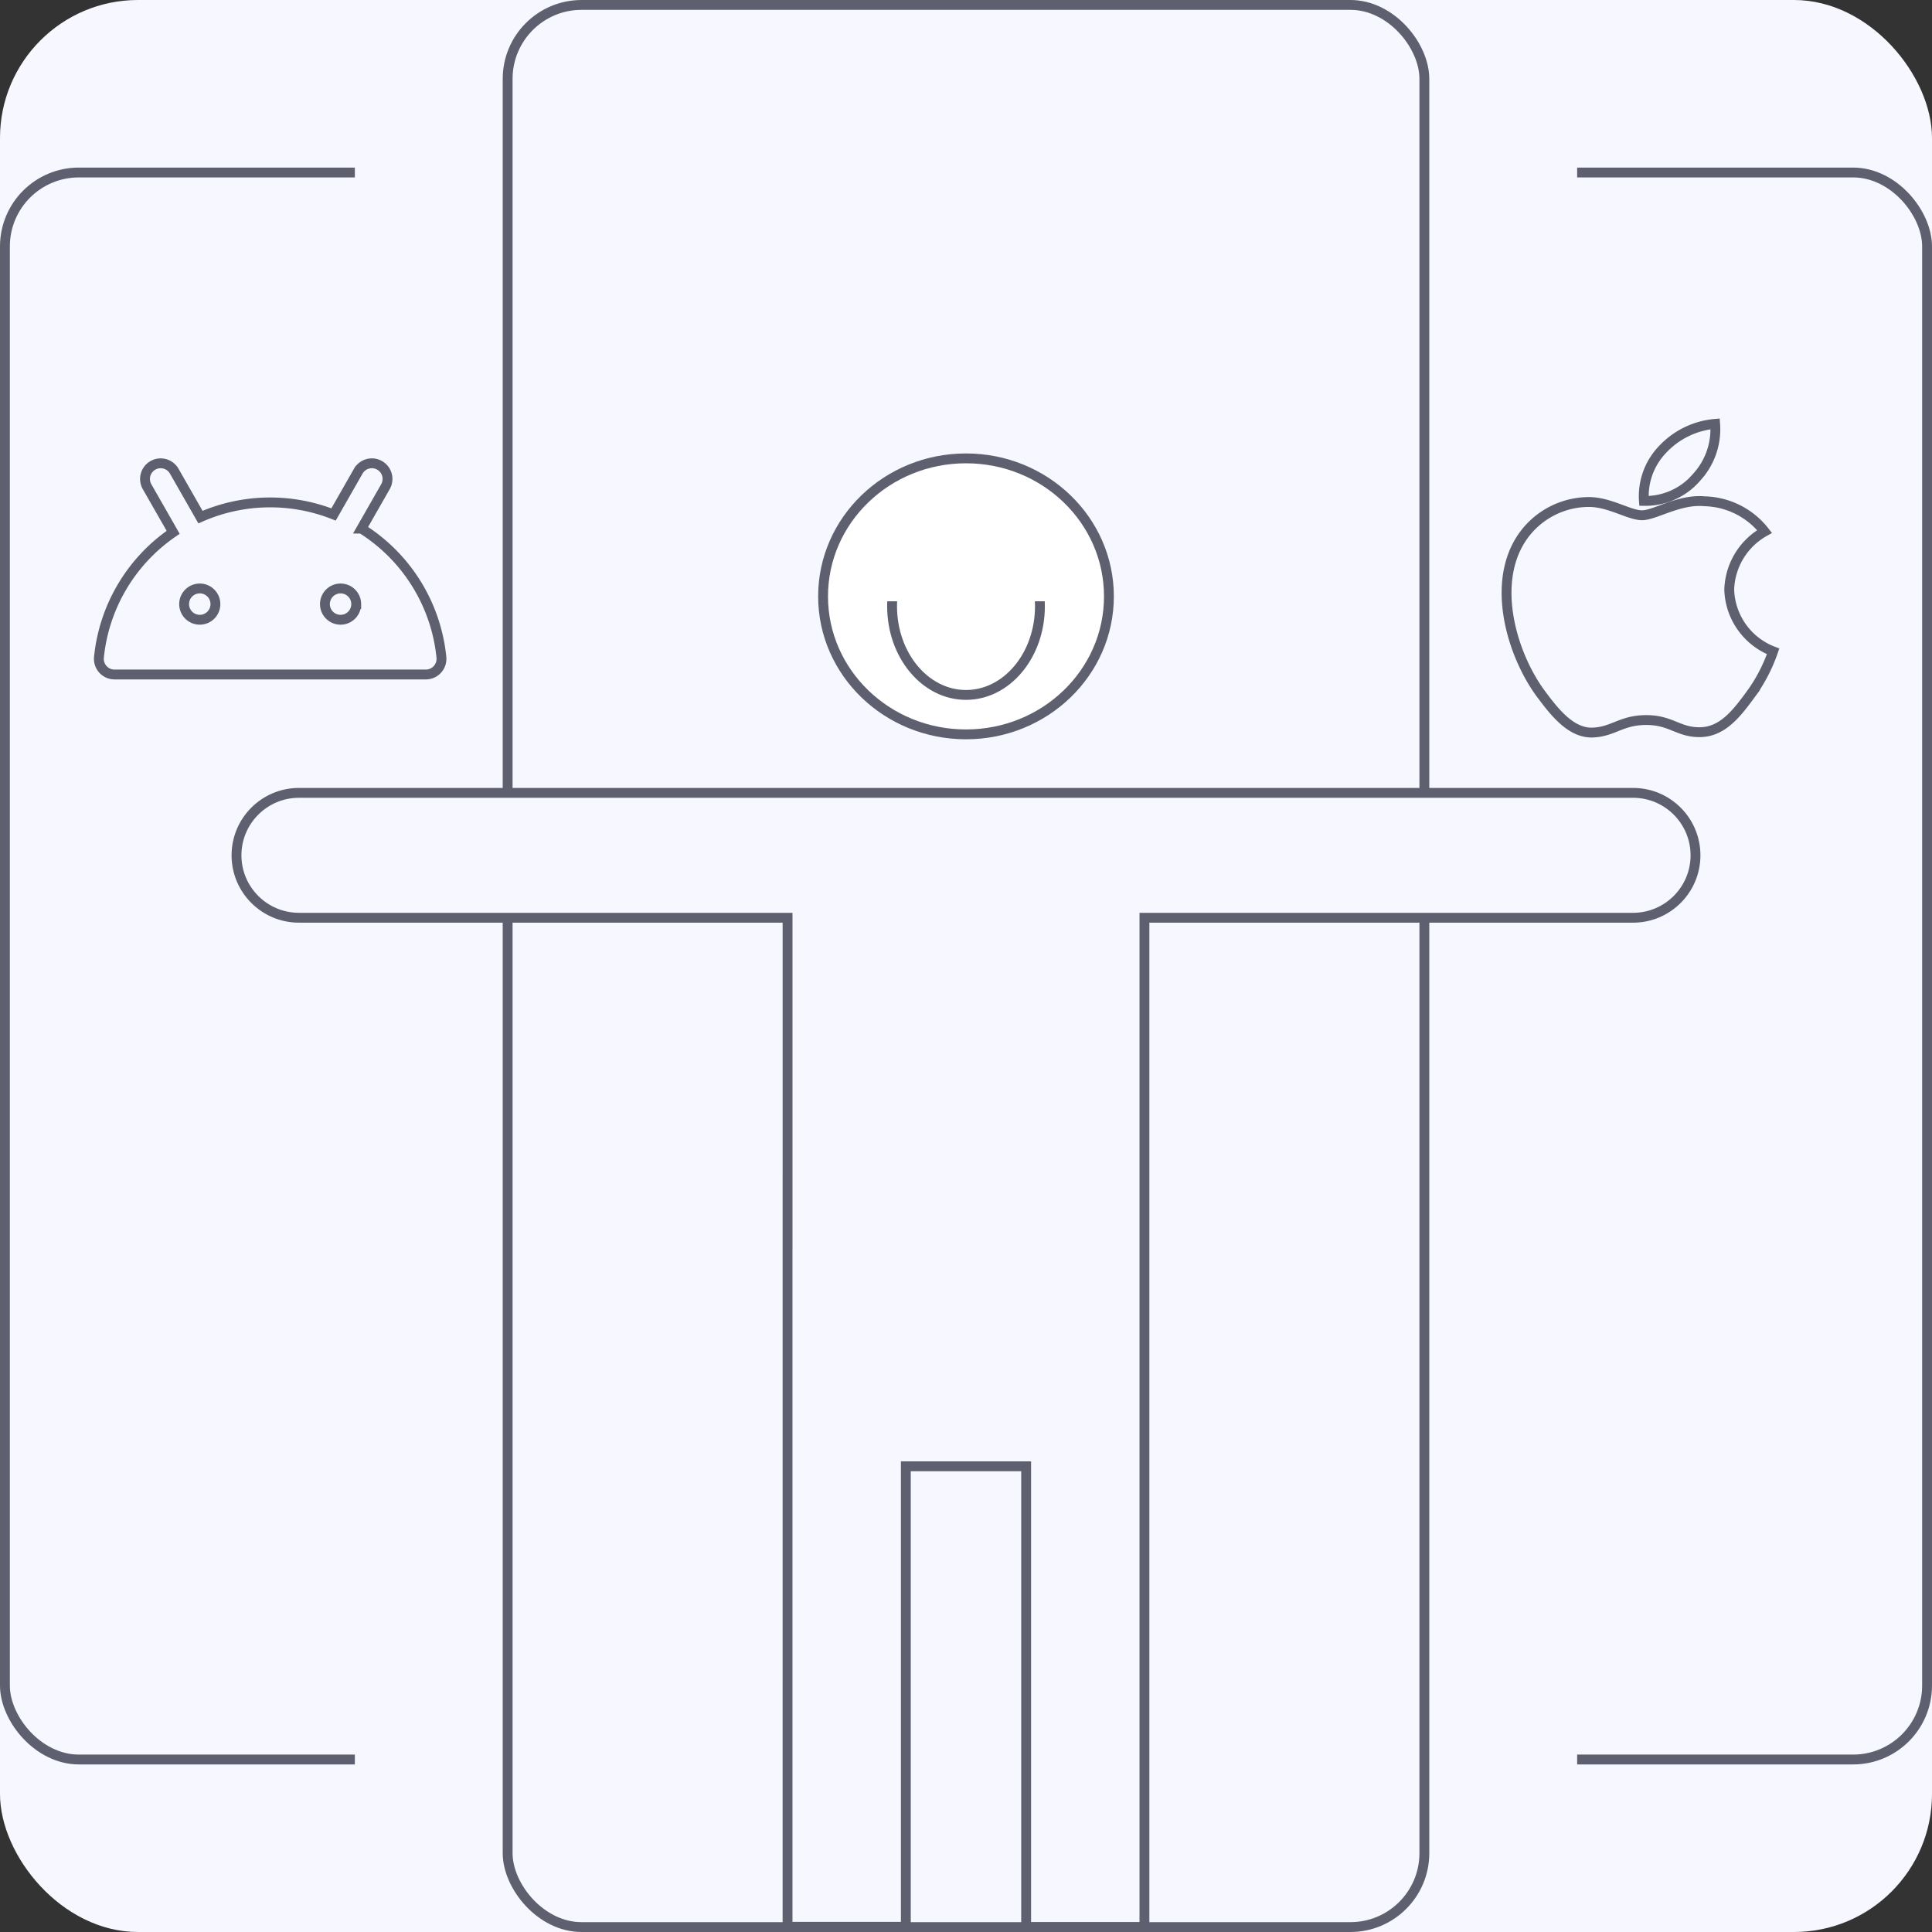
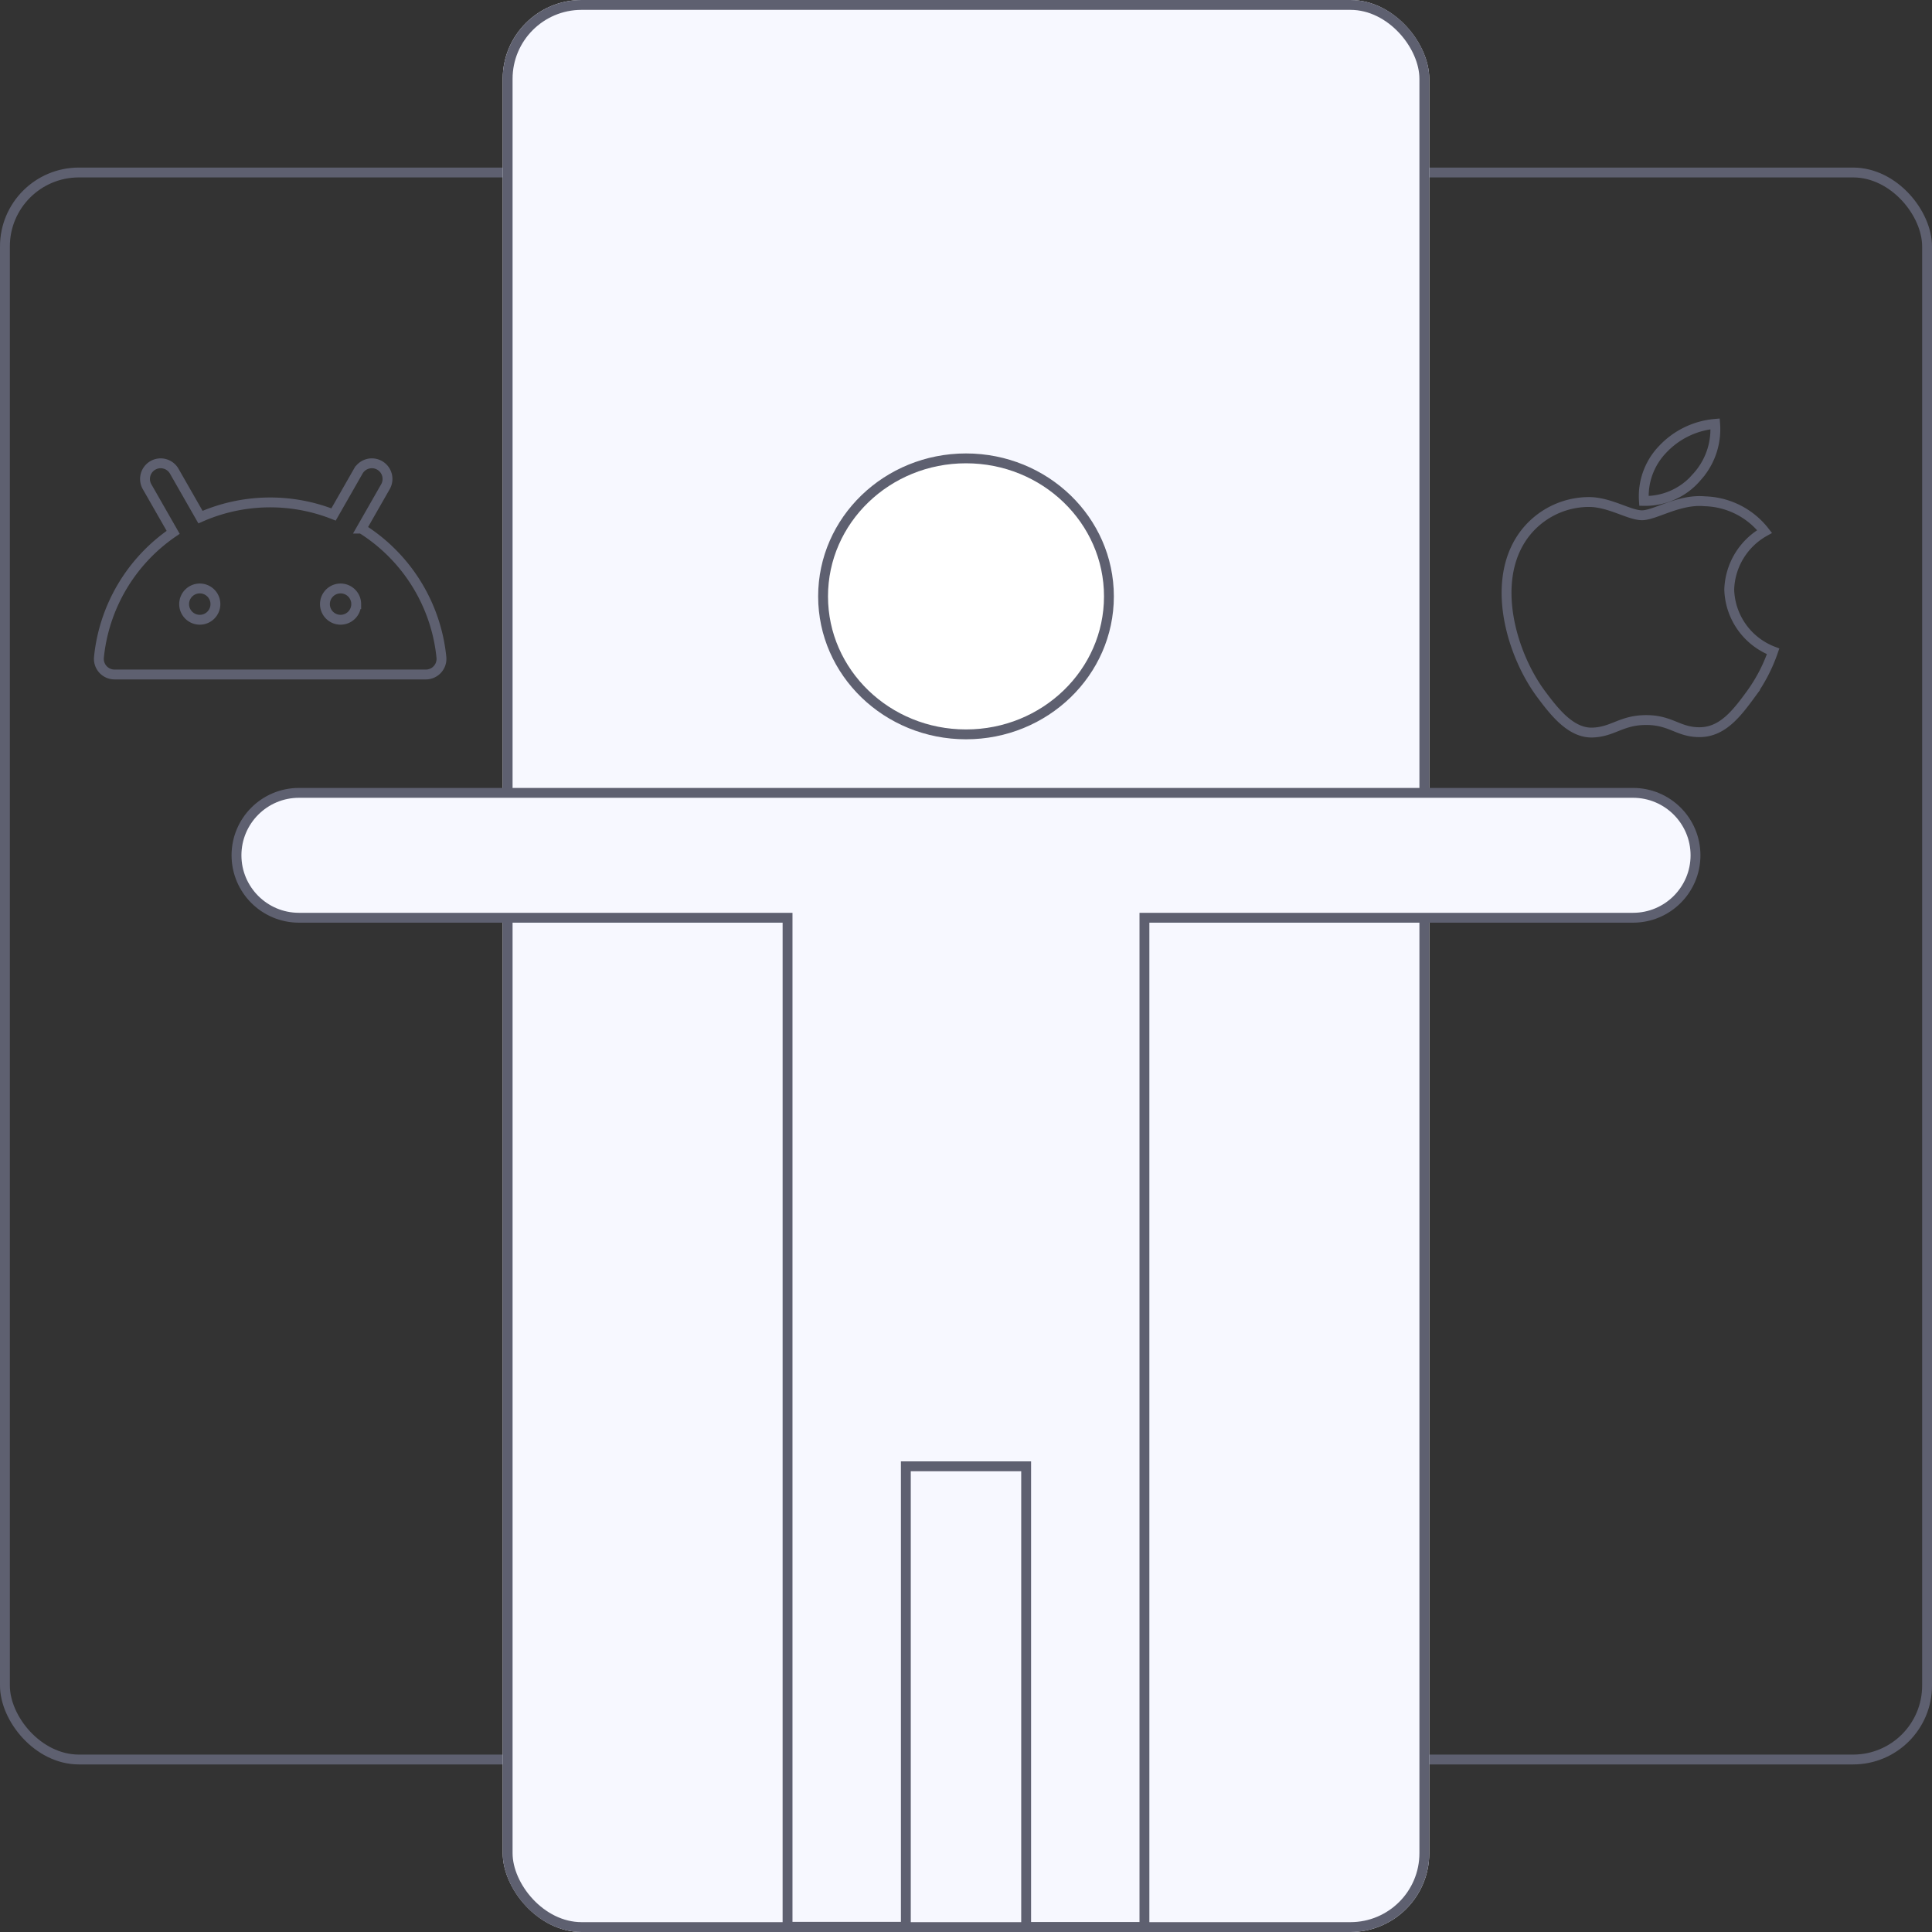
<svg xmlns="http://www.w3.org/2000/svg" width="196" height="196" viewBox="0 0 196 196">
  <rect x="0" y="0" width="196" height="196" fill="#333333" stroke="none" />
  <defs>
    <style>.a,.b,.d{fill:#f7f8ff;}.b,.c,.g{stroke:#5e6070;}.c{fill:#fff;}.e{clip-path:url(#a);}.f,.g,.i{fill:none;}.f{stroke:#707070;}.h,.j{stroke:none;}.j{fill:#5e6070;}</style>
    <clipPath id="a">
      <rect class="a" width="10" height="20" transform="translate(20) rotate(90)" />
    </clipPath>
  </defs>
  <g transform="translate(-280 -1372)">
-     <rect class="a" width="196" height="196" rx="14" transform="translate(280 1372)" />
    <g class="b" transform="translate(280 1389)">
-       <rect class="h" width="196" height="162" rx="8" />
      <rect class="i" x="0.5" y="0.5" width="195" height="161" rx="7.5" />
    </g>
-     <rect class="a" width="124" height="196" transform="translate(316 1372)" />
    <g class="b" transform="translate(331 1372)">
      <rect class="h" width="94" height="196" rx="8" />
      <rect class="i" x="0.5" y="0.5" width="93" height="195" rx="7.5" />
    </g>
    <g transform="translate(-13.048 5.405)">
      <g class="c" transform="translate(376.048 1412.596)">
        <ellipse class="h" cx="15" cy="14.5" rx="15" ry="14.5" />
        <ellipse class="i" cx="15" cy="14.5" rx="14.5" ry="14" />
      </g>
      <g class="d" transform="translate(316.54 1446.53)">
        <path class="h" d="M 92.61 115.549 L 80.61 115.549 L 80.61 69.322 L 80.61 68.822 L 80.11 68.822 L 68.905 68.822 L 68.405 68.822 L 68.405 69.322 L 68.405 115.537 L 56.404 115.537 L 56.404 29.565 L 56.405 29.065 L 56.405 13.669 L 56.405 13.169 L 55.905 13.169 L 6.835 13.169 C 3.342 13.169 0.5 10.328 0.5 6.835 C 0.5 3.342 3.342 0.5 6.835 0.5 L 63.905 0.5 L 85.11 0.5 L 142.181 0.5 C 145.674 0.5 148.516 3.342 148.516 6.835 C 148.516 10.328 145.674 13.169 142.181 13.169 L 93.11 13.169 L 92.61 13.169 L 92.61 13.669 L 92.61 29.076 L 92.61 115.549 Z" />
        <path class="j" d="M 92.11 115.049 L 92.11 12.669 L 142.181 12.669 C 145.398 12.669 148.016 10.052 148.016 6.835 C 148.016 3.617 145.398 1 142.181 1 L 6.835 1 C 3.617 1 1 3.617 1 6.835 C 1 10.052 3.617 12.669 6.835 12.669 L 56.905 12.669 L 56.904 115.037 L 67.905 115.037 L 67.905 68.322 L 81.11 68.322 L 81.11 115.049 L 92.11 115.049 M 93.11 116.049 L 80.11 116.049 L 80.11 69.322 L 68.905 69.322 L 68.905 116.037 L 55.904 116.037 L 55.905 13.669 L 6.835 13.669 C 3.06 13.669 1.064697244146373e-05 10.609 1.064697244146373e-05 6.835 C 1.064697244146373e-05 3.06 3.06 -6.972656137804734e-06 6.835 -6.972656137804734e-06 L 142.181 -6.972656137804734e-06 C 145.956 -6.972656137804734e-06 149.016 3.06 149.016 6.835 C 149.016 10.609 145.956 13.669 142.181 13.669 L 93.11 13.669 L 93.11 116.049 Z" />
      </g>
      <g class="e" transform="translate(381.049 1427.595)">
        <g class="c" transform="translate(2 -9)">
          <ellipse class="h" cx="8" cy="9.5" rx="8" ry="9.5" />
-           <ellipse class="i" cx="8" cy="9.5" rx="7.5" ry="9" />
        </g>
      </g>
    </g>
    <path class="f" d="M378,1377" />
    <path class="g" d="M92.407,16.813a6.992,6.992,0,0,1,3.585-5.893,7.966,7.966,0,0,0-6.073-3.067c-2.586-.243-5.046,1.419-6.36,1.419S80.224,7.89,78.079,7.928a8.219,8.219,0,0,0-6.871,3.879c-2.93,4.736-.75,11.751,2.1,15.592,1.4,1.881,3.059,3.992,5.243,3.917,2.1-.079,2.9-1.269,5.441-1.269s3.257,1.268,5.483,1.23c2.263-.04,3.7-1.916,5.083-3.8a16.556,16.556,0,0,0,2.3-4.4A6.926,6.926,0,0,1,92.407,16.813ZM89.1,5.415A7.19,7.19,0,0,0,90.978,0a8.267,8.267,0,0,0-5.311,2.569,6.847,6.847,0,0,0-1.915,5.247,6.856,6.856,0,0,0,5.35-2.4Z" transform="translate(363.023 1415.001)" />
    <path class="g" d="M50.284,234.863a1.587,1.587,0,0,1,2.166.59l2.662,4.658a17.52,17.52,0,0,1,13.5-.268l2.508-4.39a1.587,1.587,0,1,1,2.757,1.574l-2.43,4.252a17.458,17.458,0,0,1,8.107,13.055,1.587,1.587,0,0,1-1.579,1.744H46.391a1.587,1.587,0,0,1-1.579-1.744,17.45,17.45,0,0,1,7.529-12.678l-2.647-4.63A1.587,1.587,0,0,1,50.284,234.863Zm4.757,15.661a1.587,1.587,0,1,0-1.587-1.587A1.587,1.587,0,0,0,55.04,250.524Zm15.871-1.587a1.587,1.587,0,1,0-1.587,1.587A1.587,1.587,0,0,0,70.911,248.937Z" transform="translate(245.226 1184.349)" />
  </g>
</svg>